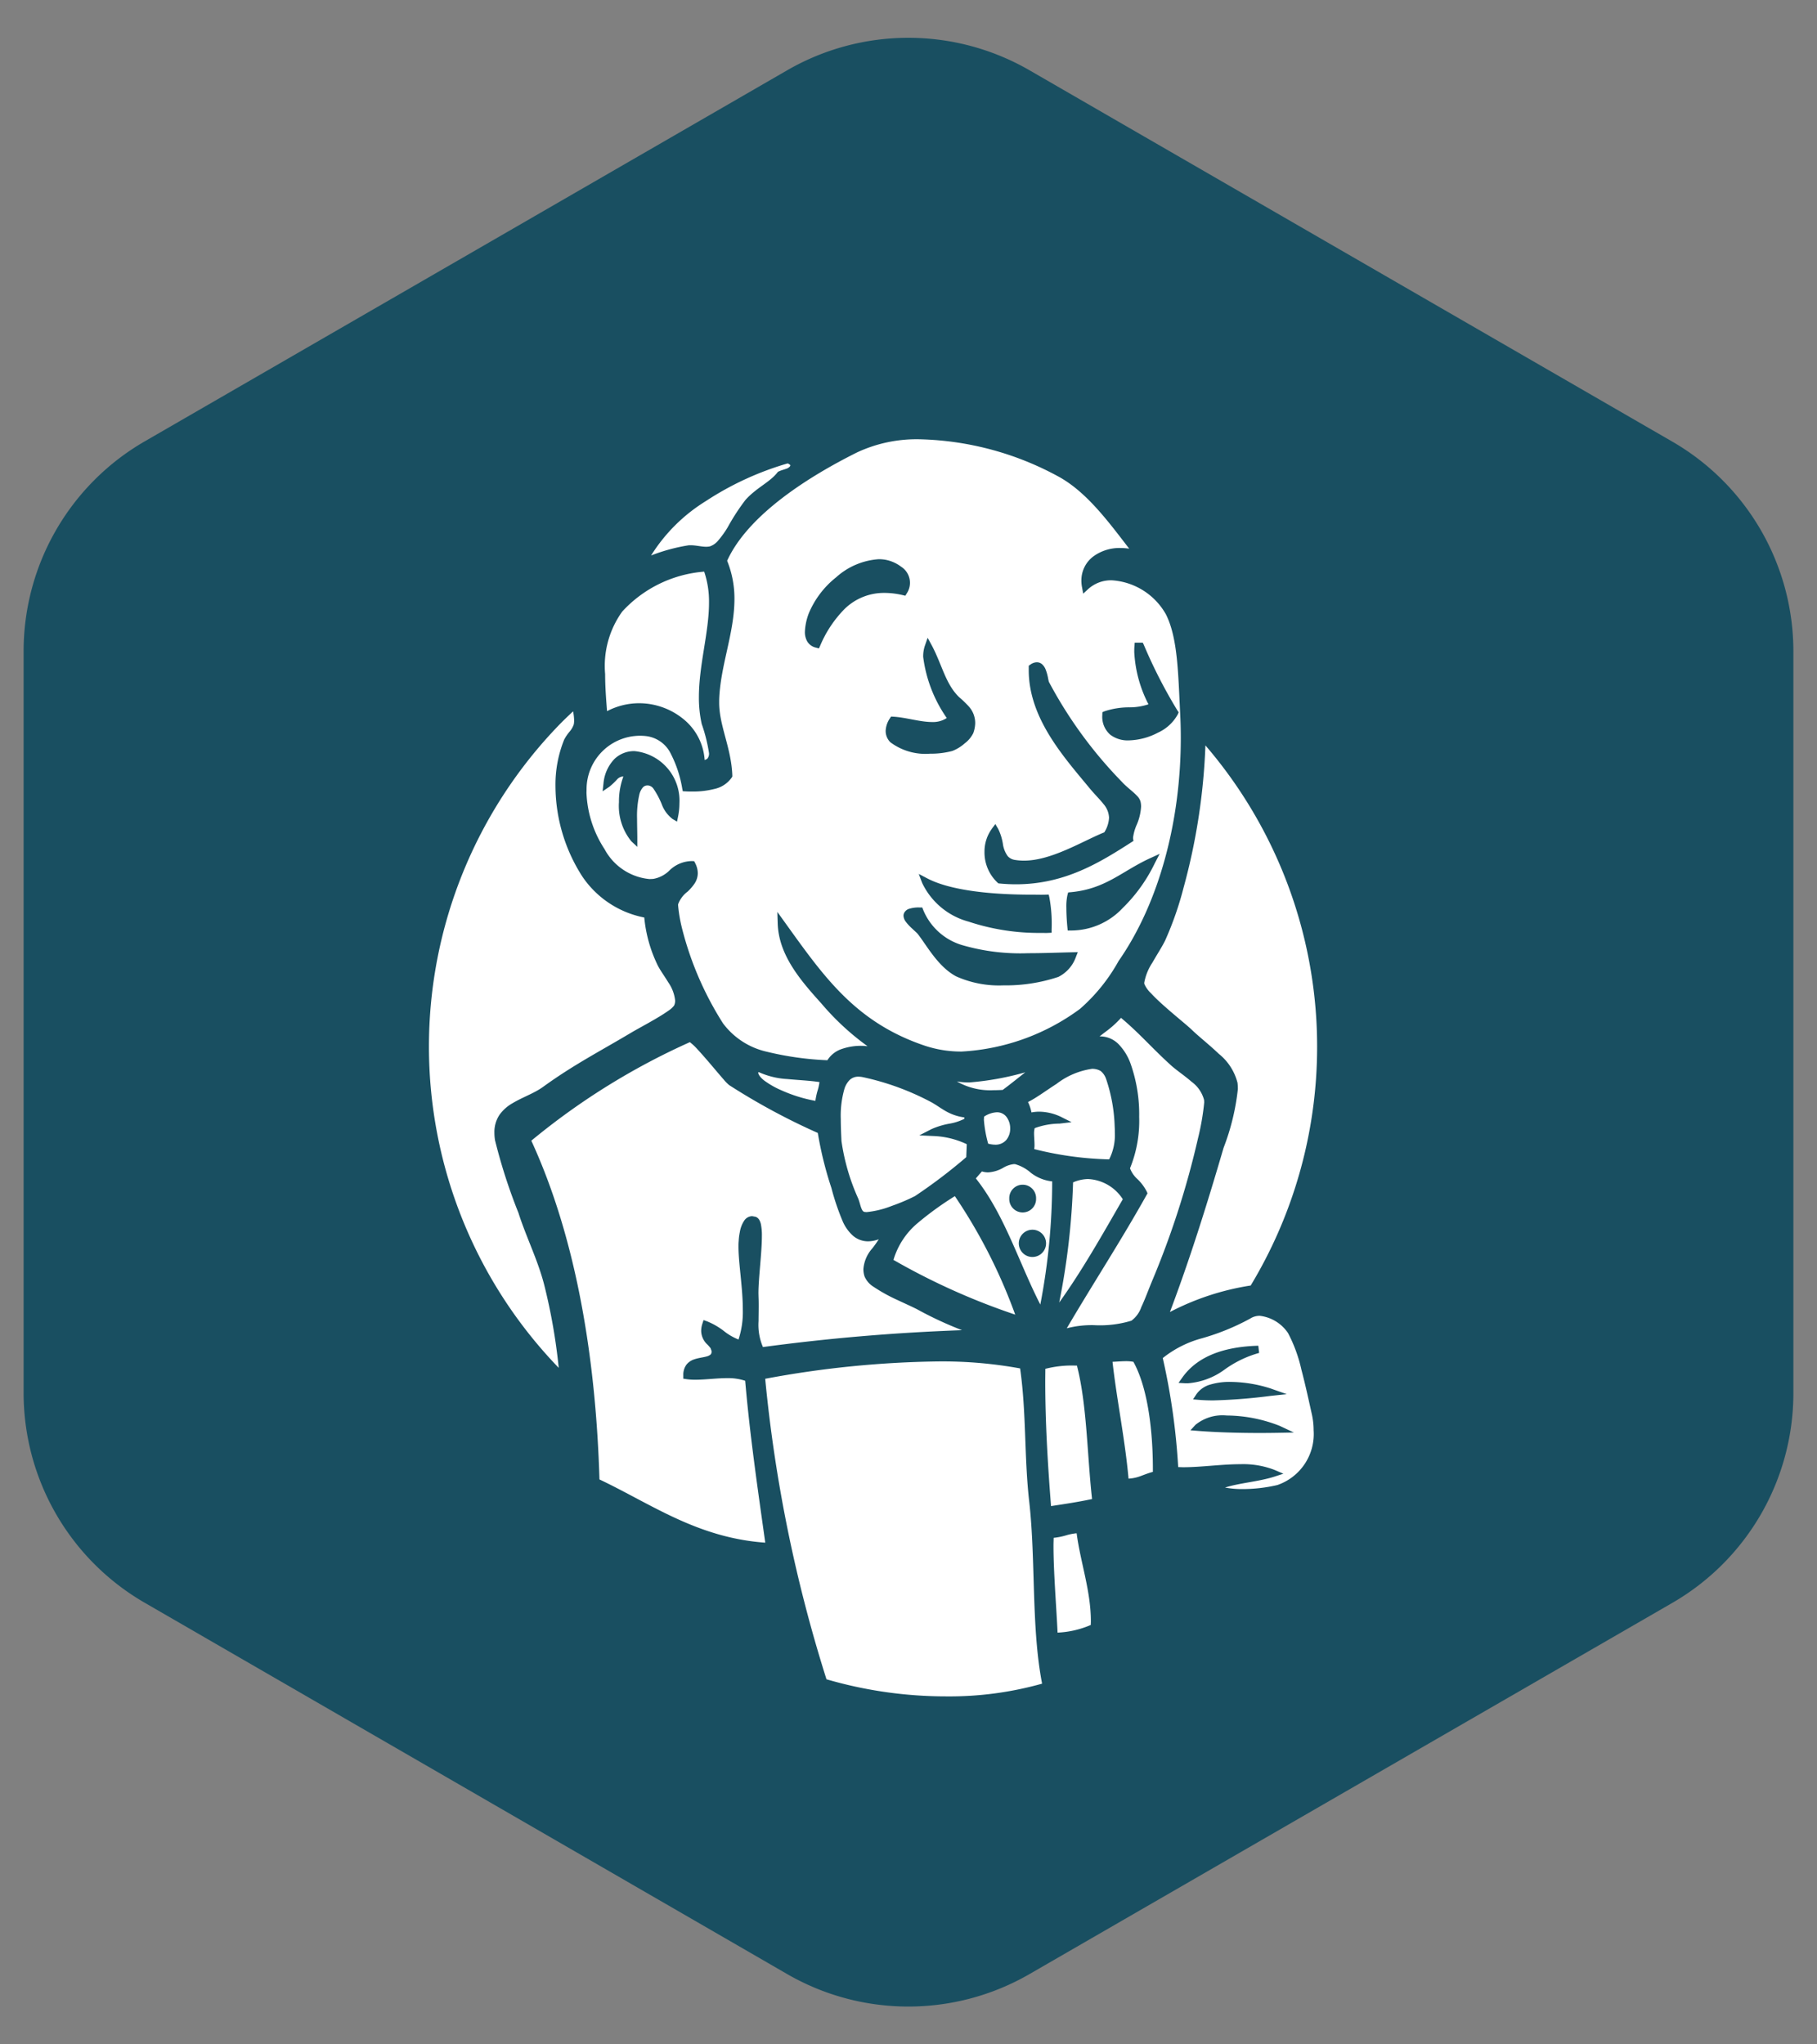
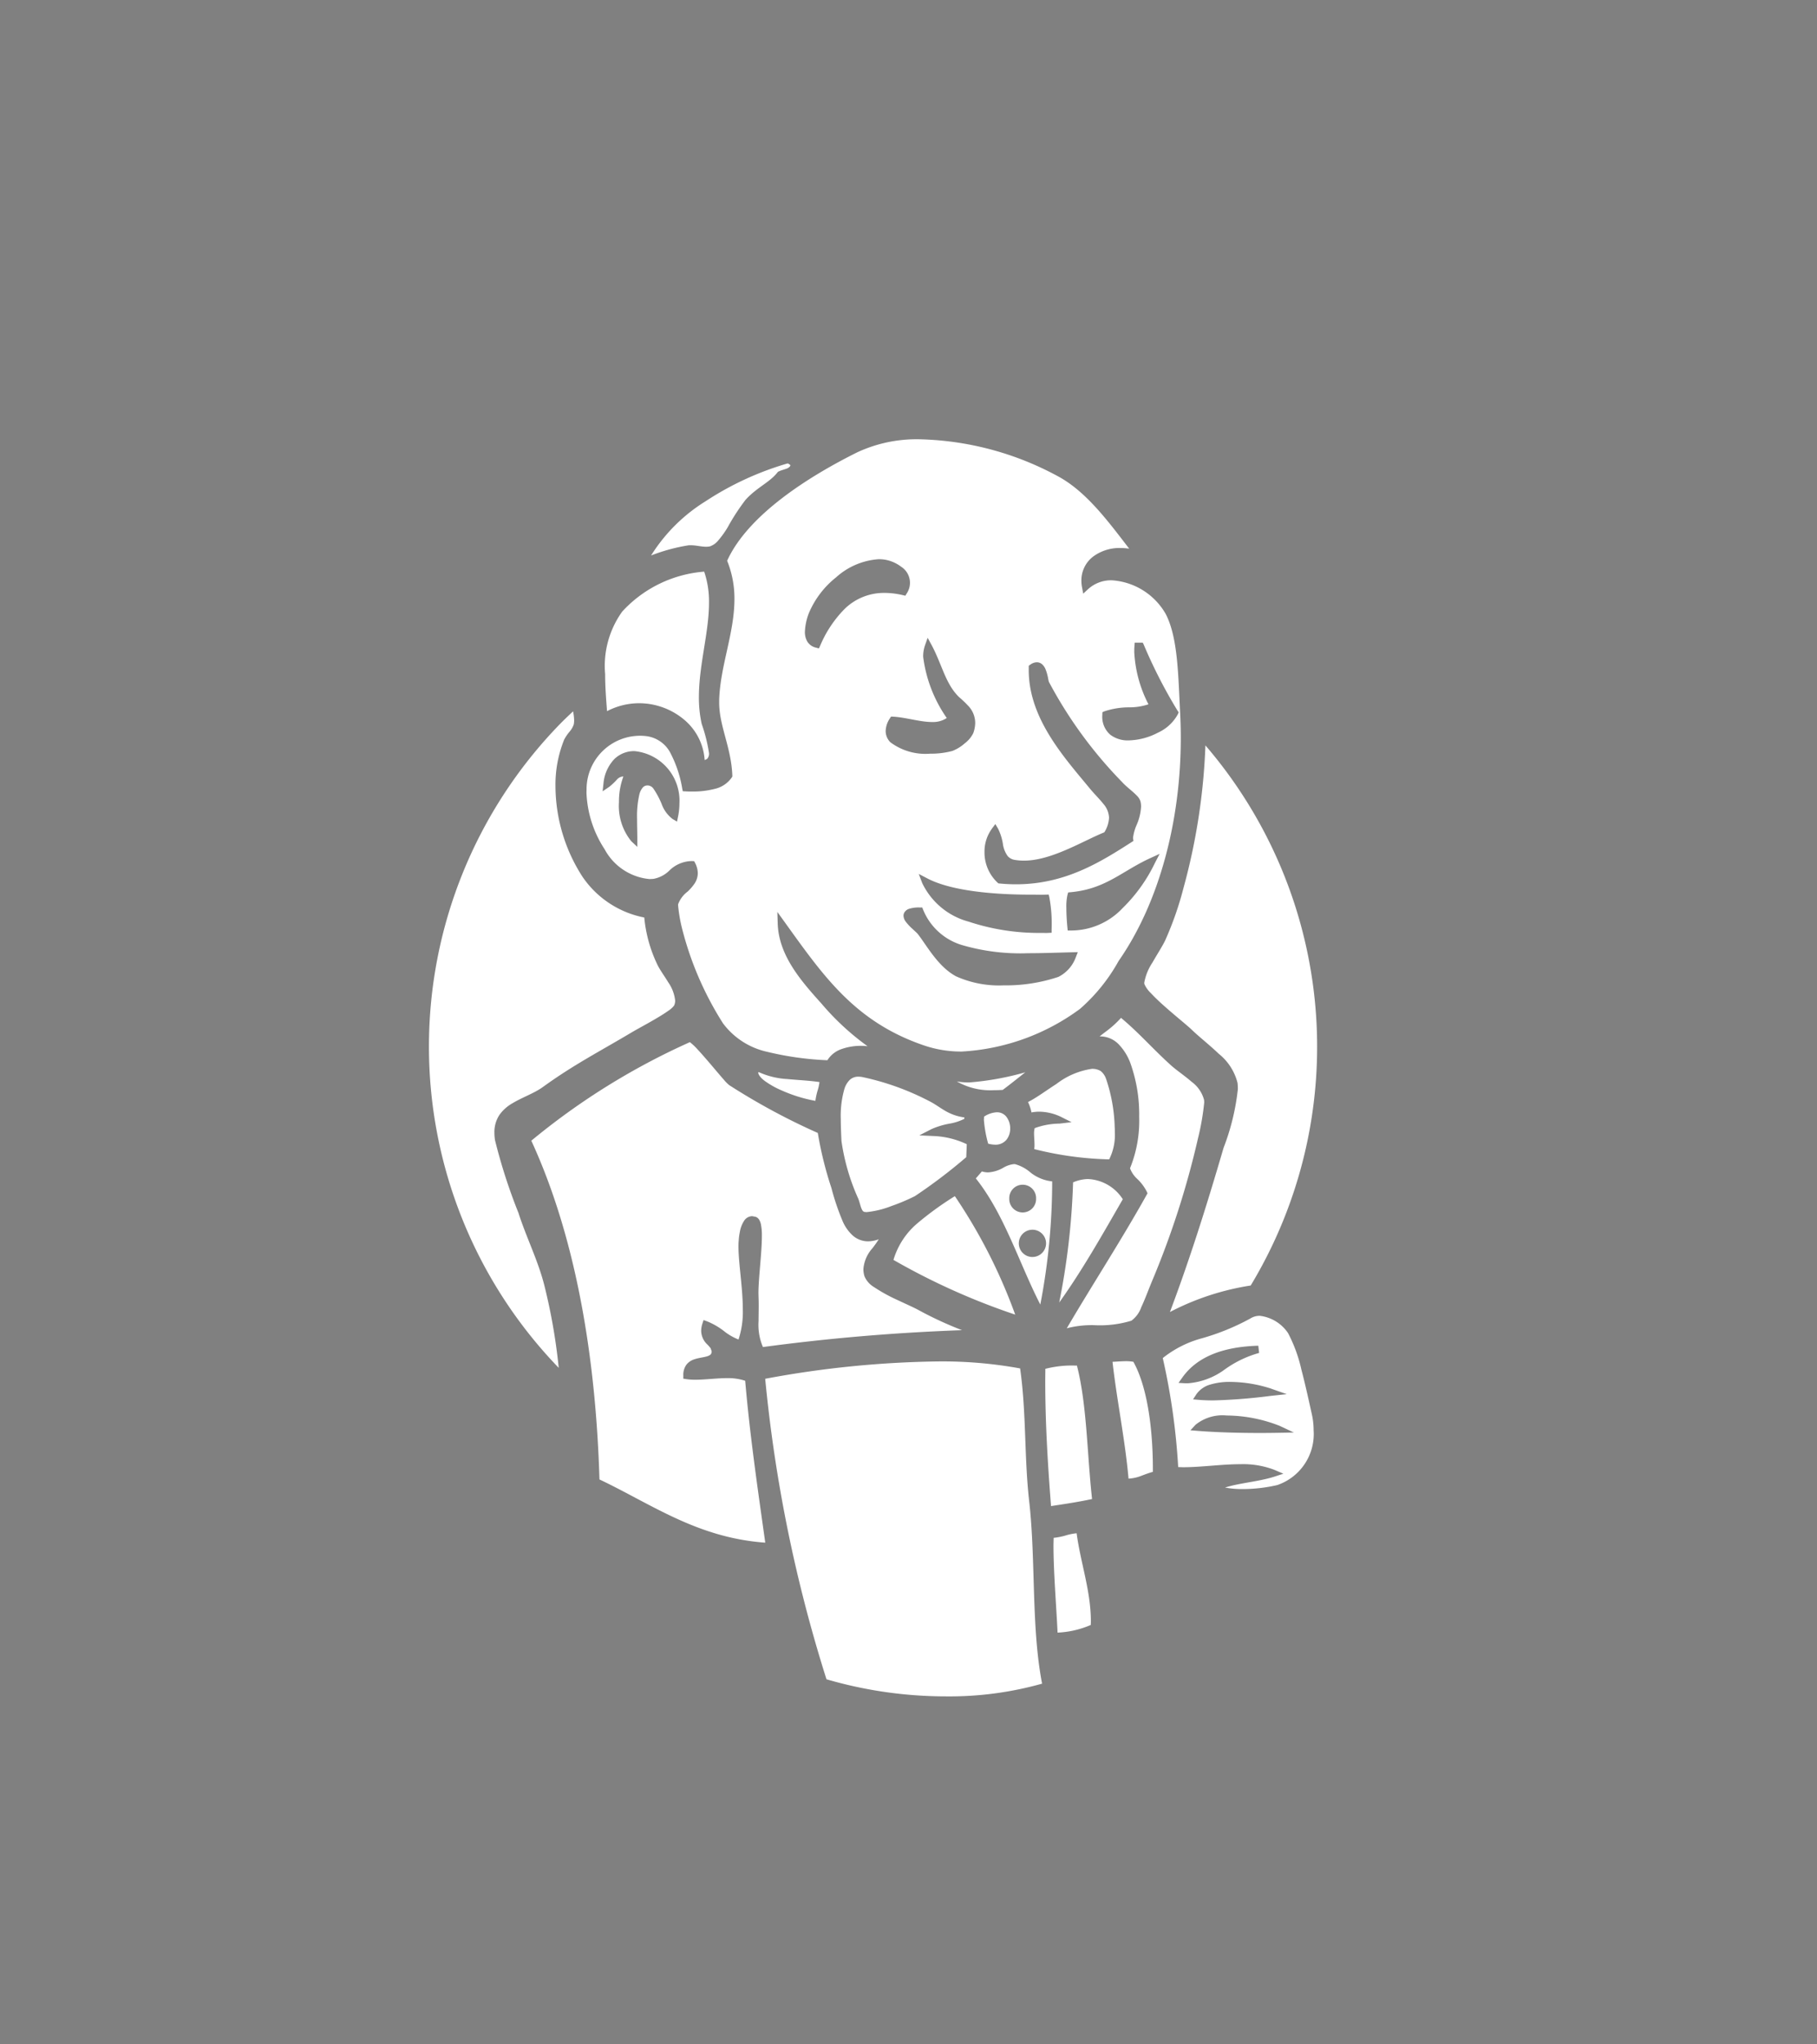
<svg xmlns="http://www.w3.org/2000/svg" id="Layer_1" data-name="Layer 1" viewBox="0 0 120 135">
  <rect x="0" y="0" width="120" height="135" fill="#808080" stroke="none" />
  <defs>
    <style>.cls-1{fill:#194f61;}.cls-2{fill:#fff;}</style>
  </defs>
  <title>01_INSTANA</title>
-   <path class="cls-1" d="M51.99,4.64,9.55,29.15A16,16,0,0,0,1.56,43V92a16,16,0,0,0,8,13.84l42.43,24.52a16,16,0,0,0,16,0l42.45-24.51a16,16,0,0,0,8-13.84V43a16,16,0,0,0-8-13.84L67.99,4.64A16,16,0,0,0,51.99,4.64Z" />
  <path class="cls-2" d="M45.5,36.005h.005l.1,0c.354,0,.716.1,1.026.1a1.175,1.175,0,0,0,.258-.026,1.241,1.241,0,0,0,.56-.407,6.144,6.144,0,0,0,.609-.852A14.248,14.248,0,0,1,49.243,33h0c.742-.814,1.592-1.15,2.1-1.8l.034-.043.05-.024c.168-.079.335-.119.47-.169a.557.557,0,0,0,.268-.159.32.32,0,0,0,.038-.085c-.084-.075-.157-.119-.183-.114l-.018,0A20.051,20.051,0,0,0,46.6,33.1,11.175,11.175,0,0,0,43,36.681a12.084,12.084,0,0,1,2.5-.676ZM42.194,46.438a4.64,4.64,0,0,1,3.029,1.12,3.791,3.791,0,0,1,1.314,2.628.414.414,0,0,0,.188-.1.513.513,0,0,0,.1-.352,10.577,10.577,0,0,0-.481-1.924v0a7.851,7.851,0,0,1-.187-1.769c0-2.141.671-4.292.668-6.253a6.136,6.136,0,0,0-.319-2.04,8.216,8.216,0,0,0-5.411,2.635,6.151,6.151,0,0,0-1.13,4.133c0,.844.066,1.678.126,2.446A4.576,4.576,0,0,1,42.194,46.438Zm.7,11.612.245-.011a2.006,2.006,0,0,0,1.094-.578,2.154,2.154,0,0,1,1.435-.6h.038l.139.007.064.124a1.49,1.49,0,0,1,.175.669,1.257,1.257,0,0,1-.224.7,3.2,3.2,0,0,1-.447.515,1.832,1.832,0,0,0-.63.844v.007l0,.052a9.958,9.958,0,0,0,.237,1.433,21.464,21.464,0,0,0,2.731,6.367,4.967,4.967,0,0,0,2.882,1.87,20.287,20.287,0,0,0,4.011.564,1.781,1.781,0,0,1,.9-.726,3.88,3.88,0,0,1,1.4-.225c.117,0,.232.017.349.024a17.08,17.08,0,0,1-3.053-2.828c-1.366-1.513-2.8-3.168-2.877-5.25l-.025-.789.461.641c2.586,3.595,4.678,6.652,9.3,8.2a7.6,7.6,0,0,0,2.418.379,14.478,14.478,0,0,0,7.809-2.817,11.767,11.767,0,0,0,2.552-3.165c2.706-3.886,4.106-9.3,4.105-14.73q0-.826-.043-1.65C77.81,44.6,77.8,42.148,77,40.567a4.421,4.421,0,0,0-3.578-2.247,2.25,2.25,0,0,0-1.564.587l-.32.294-.079-.427a2.332,2.332,0,0,1-.041-.434,1.974,1.974,0,0,1,.761-1.575,2.92,2.92,0,0,1,1.83-.577,4.111,4.111,0,0,1,.567.043c-1.346-1.746-2.765-3.684-4.588-4.715a20.1,20.1,0,0,0-9.2-2.507,9.3,9.3,0,0,0-4.175.861c-3.072,1.529-7.184,4.068-8.591,7.16a6.63,6.63,0,0,1,.483,2.532c-.005,2.263-.936,4.406-1.008,6.647l0,.169c-.009,1.541.8,2.984.868,4.831l0,.071-.037.061a1.867,1.867,0,0,1-1.152.759,5.665,5.665,0,0,1-1.47.169c-.148,0-.291,0-.425-.01l-.188-.009-.037-.184a7.834,7.834,0,0,0-.755-2.294,2.09,2.09,0,0,0-1.616-1.162,3.536,3.536,0,0,0-3.947,3.532l-.005.21a7.291,7.291,0,0,0,1.194,3.721A3.762,3.762,0,0,0,42.9,58.05ZM71.05,63.211a2.342,2.342,0,0,1-1.155,1.3h0a10.982,10.982,0,0,1-3.632.558,6.926,6.926,0,0,1-3.129-.6c-1.2-.651-1.929-2.039-2.526-2.8-.053-.064-.2-.192-.346-.331a3.287,3.287,0,0,1-.438-.468.712.712,0,0,1-.154-.4.428.428,0,0,1,.1-.273A.567.567,0,0,1,60,60.027a2.046,2.046,0,0,1,.744-.1h.164l.06.152a4.013,4.013,0,0,0,2.647,2.352,13.769,13.769,0,0,0,4.278.515c.976,0,1.97-.039,2.926-.062l.362-.008Zm-10.372-5.5.557.291c1.6.844,4.461,1.081,6.929,1.077.445,0,.484.011.895,0l.2-.005.045.191a9.578,9.578,0,0,1,.148,2.1v.229l-.23.011c-.269.012-.149,0-.424,0a14.726,14.726,0,0,1-4.826-.744A4.766,4.766,0,0,1,60.9,58.3Zm15.584-.7a10.492,10.492,0,0,1-2.118,2.953,4.669,4.669,0,0,1-3.407,1.482l-.223,0-.022-.222c-.036-.371-.067-.855-.067-1.286a3.483,3.483,0,0,1,.075-.847l.045-.159.165-.015c2.313-.211,3.375-1.385,5.239-2.241l.638-.292ZM72.8,47.181l.006-.151.138-.06a5.193,5.193,0,0,1,1.681-.261,3.955,3.955,0,0,0,1.223-.2,8.426,8.426,0,0,1-.938-3.447c0-.129,0-.261.014-.4l.015-.224h.533l.065.135a32.814,32.814,0,0,0,2.231,4.356l.076.11-.053.122a2.819,2.819,0,0,1-1.314,1.219,4.362,4.362,0,0,1-1.93.512,1.9,1.9,0,0,1-1.219-.373,1.561,1.561,0,0,1-.53-1.269Zm-7.281,7.524.217-.287.183.31a3.461,3.461,0,0,1,.316,1.007,1.783,1.783,0,0,0,.318.8.785.785,0,0,0,.474.25,3.658,3.658,0,0,0,.586.048c1.824.007,3.9-1.3,5.318-1.87A1.984,1.984,0,0,0,73.244,54a1.464,1.464,0,0,0-.374-.915c-.234-.3-.56-.615-.876-.994-1.7-2.061-4.044-4.627-4.053-7.817l0-.193,0-.119.1-.069a.757.757,0,0,1,.434-.16.53.53,0,0,1,.373.155.911.911,0,0,1,.2.3,3.081,3.081,0,0,1,.174.619c.022.113.045.211.049.218a28.686,28.686,0,0,0,4.83,6.612v0c.28.315.731.634,1.006.932a.879.879,0,0,1,.212.348v0a1.363,1.363,0,0,1,.041.351,3.494,3.494,0,0,1-.279,1.175,3.06,3.06,0,0,0-.25.865l0,.065.027.157-.134.086c-2.057,1.319-4.386,2.78-7.625,2.779-.351,0-.712-.017-1.084-.053l-.076-.007-.058-.05a2.733,2.733,0,0,1-.862-2.038A2.55,2.55,0,0,1,65.523,54.705ZM60.969,43.372a2.237,2.237,0,0,1,.116-.743l.179-.512.26.476c.694,1.293.918,2.582,1.827,3.45a7.247,7.247,0,0,1,.641.618,1.637,1.637,0,0,1,.413,1.072,2.023,2.023,0,0,1-.129.683h0v0h0a1.9,1.9,0,0,1-.566.674,2.665,2.665,0,0,1-.815.5h0a5.471,5.471,0,0,1-1.474.18,3.863,3.863,0,0,1-2.623-.758,1.055,1.055,0,0,1-.306-.741,1.574,1.574,0,0,1,.279-.834l.076-.118.14.007c.839.046,1.794.356,2.572.353a1.627,1.627,0,0,0,.968-.265A9.038,9.038,0,0,1,60.969,43.372Zm-7.542-2.9h0a5.982,5.982,0,0,1,1.789-2.345,4.666,4.666,0,0,1,2.818-1.2,2.669,2.669,0,0,1,.389.028,2.449,2.449,0,0,1,1.09.468,1.26,1.26,0,0,1,.369,1.767l-.09.149-.17-.04a5.3,5.3,0,0,0-1.2-.146,3.712,3.712,0,0,0-2.643,1.06,7.7,7.7,0,0,0-1.613,2.427l-.082.18L53.9,42.77a.9.9,0,0,1-.588-.413,1.247,1.247,0,0,1-.154-.64A3.854,3.854,0,0,1,53.427,40.47ZM39.857,51.72a2.661,2.661,0,0,1,.722-1.6A1.865,1.865,0,0,1,41.9,49.6a3.287,3.287,0,0,1,2.972,3.443,4.45,4.45,0,0,1-.092.884l-.067.327-.289-.167A2.158,2.158,0,0,1,43.7,53.1a5.531,5.531,0,0,0-.536-1.008.5.5,0,0,0-.356-.225h0l-.04,0a.4.4,0,0,0-.317.137,1.122,1.122,0,0,0-.227.461,6.391,6.391,0,0,0-.15,1.616c0,.452.016.9.016,1.291v.55l-.4-.373a3.7,3.7,0,0,1-.812-2.58,4.7,4.7,0,0,1,.29-1.687c-.008,0-.021-.008-.028-.008a.608.608,0,0,0-.407.218,4.268,4.268,0,0,1-.492.463l-.443.3Zm-5.6,28.415h0a36.2,36.2,0,0,1-1.567-4.851,3.292,3.292,0,0,1-.038-.481A2.05,2.05,0,0,1,33,73.6a2.7,2.7,0,0,1,.852-.751c.655-.392,1.424-.653,1.994-1.063,2.061-1.49,3.691-2.313,5.9-3.629.507-.3,1.742-.941,2.4-1.417a1.469,1.469,0,0,0,.372-.336.746.746,0,0,0,.071-.331,2.59,2.59,0,0,0-.458-1.208c-.257-.427-.556-.826-.717-1.166a9.132,9.132,0,0,1-.864-3.111,6.413,6.413,0,0,1-4.1-2.721h0v0h0a11.108,11.108,0,0,1-1.765-5.958,7.915,7.915,0,0,1,.577-3.073h0l0,0h0a2.934,2.934,0,0,1,.357-.524,1.467,1.467,0,0,0,.273-.471,1.36,1.36,0,0,0,.025-.272,3.328,3.328,0,0,0-.069-.595c-.313.294-.626.588-.926.9A30.541,30.541,0,0,0,36.9,90.327a38.3,38.3,0,0,0-.953-5.458C35.532,83.236,34.781,81.763,34.253,80.135ZM76.11,63.564a3.515,3.515,0,0,0-.541,1.335l.007.076v0a1.833,1.833,0,0,0,.424.6c.255.277.595.6.948.909.71.63,1.464,1.231,1.752,1.509.472.458,1.178,1.007,1.79,1.594a3.584,3.584,0,0,1,1.238,1.915,3.464,3.464,0,0,1,.024.411,15.262,15.262,0,0,1-.944,3.885c-1.12,3.837-2.246,7.4-3.543,10.842A17.189,17.189,0,0,1,82.6,84.889a30.527,30.527,0,0,0-2.991-35.667,41.129,41.129,0,0,1-1.445,9.406,21.615,21.615,0,0,1-1.21,3.468C76.765,62.492,76.414,63.029,76.11,63.564ZM48.036,91.005c-.693,0-1.44.105-2.108.106a4.011,4.011,0,0,1-.6-.039l-.2-.031,0-.2v-.024a1.123,1.123,0,0,1,.211-.706,1.074,1.074,0,0,1,.5-.343c.361-.124.743-.142.951-.236.139-.068.18-.1.209-.243l0-.061-.067-.195a2.187,2.187,0,0,0-.214-.246,1.258,1.258,0,0,1-.41-.9,1.547,1.547,0,0,1,.08-.478l.076-.238.235.084a4.68,4.68,0,0,1,1.185.7,3.736,3.736,0,0,0,.89.5,5.812,5.812,0,0,0,.284-1.965c0-1.455-.286-3.056-.287-4.162,0-.127,0-.248.013-.362h0v-.007h0a4.054,4.054,0,0,1,.076-.6,1.941,1.941,0,0,1,.3-.769.648.648,0,0,1,.516-.28l.229.042h0a.468.468,0,0,1,.246.216,1,1,0,0,1,.105.291,3.746,3.746,0,0,1,.061.759c0,1.108-.228,2.779-.227,3.79l.005.223c.009.2.011.4.011.595,0,.35-.009.691-.009,1.013a3.707,3.707,0,0,0,.29,1.714c4.25-.572,8.579-.95,13.146-1.115a24.153,24.153,0,0,1-2.865-1.325c-.275-.154-.808-.389-1.368-.653a10.953,10.953,0,0,1-1.593-.877,1.507,1.507,0,0,1-.612-.7,1.594,1.594,0,0,1-.074-.475,2.321,2.321,0,0,1,.589-1.371,7.259,7.259,0,0,0,.426-.6,2.2,2.2,0,0,1-.694.135,1.527,1.527,0,0,1-1.018-.379,2.751,2.751,0,0,1-.648-.892,15.993,15.993,0,0,1-.766-2.249,24.074,24.074,0,0,1-.9-3.637,43.326,43.326,0,0,1-5.851-3.158,2.611,2.611,0,0,1-.349-.352c-.146-.166-.327-.377-.523-.609-.393-.463-.852-1.005-1.22-1.4a3.724,3.724,0,0,0-.506-.477A45.765,45.765,0,0,0,35.09,75.326c3.04,6.609,4.27,14.631,4.5,22.369,3.439,1.631,6.447,3.851,10.95,4.175-.526-3.747-1.019-7.131-1.326-10.691A3.615,3.615,0,0,0,48.036,91.005Zm26.369-1.119c-.3,0-.621.028-.931.043.27,2.44.828,5.128,1.058,7.714a2.713,2.713,0,0,0,.825-.18c.237-.089.493-.19.782-.268,0-.069,0-.137,0-.208,0-2.286-.285-5.254-1.286-7.06A2.785,2.785,0,0,0,74.405,89.886ZM70.365,101.4a4.5,4.5,0,0,1-.78.152c0,.169-.01.335-.01.519,0,1.728.192,4.052.27,5.739a6.171,6.171,0,0,0,2.193-.506c0-.082.006-.165.006-.246,0-1.995-.687-3.886-.94-5.808A3.576,3.576,0,0,0,70.365,101.4ZM67.371,90.364a28.536,28.536,0,0,0-5.435-.461,66.305,66.305,0,0,0-11.4,1.145,95.955,95.955,0,0,0,4.047,19.844,28.216,28.216,0,0,0,7.919,1.129,22.566,22.566,0,0,0,6.321-.84c-.721-3.716-.415-8.129-.846-11.984C67.636,96.254,67.792,93.31,67.371,90.364Zm18.581.1a9.688,9.688,0,0,0-.887-2.435A2.617,2.617,0,0,0,83.2,86.89a1.144,1.144,0,0,0-.635.184,15.416,15.416,0,0,1-3.185,1.3,7.083,7.083,0,0,0-2.587,1.306,43.914,43.914,0,0,1,1.018,7.2c.111,0,.221.009.335.009,1.193,0,2.522-.2,3.763-.2a5.752,5.752,0,0,1,2.257.374l.593.254-.614.2c-1.041.328-2.289.41-3.241.714a6.224,6.224,0,0,0,1.15.1,10.182,10.182,0,0,0,2.307-.266,3.561,3.561,0,0,0,2.394-3.622,4.823,4.823,0,0,0-.119-1.062C86.461,92.6,86.225,91.494,85.952,90.461Zm-1.976,1.247,1.008.353-1.062.113a36.745,36.745,0,0,1-3.8.3c-.315,0-.626-.011-.93-.036l-.4-.034.221-.338a1.683,1.683,0,0,1,.944-.647,4.4,4.4,0,0,1,1.3-.168A8.95,8.95,0,0,1,83.976,91.708Zm-5.709-.367-.434-.025.252-.354c1.025-1.442,2.815-2.036,5.017-2.1l.055.476a7.16,7.16,0,0,0-2.283,1.1,4.677,4.677,0,0,1-2.433.905Zm6.153,3.272c-.391.007-.8.011-1.227.011-1.377,0-2.869-.041-4.081-.138l-.493-.039.335-.363a2.83,2.83,0,0,1,2.062-.614,9.7,9.7,0,0,1,3.5.685l.934.439ZM79.115,75.187a16.516,16.516,0,0,0,.415-2.39l-.008-.158a2.179,2.179,0,0,0-.833-1.21c-.44-.386-.962-.733-1.339-1.067-1.26-1.139-2.085-2.119-3.314-3.147a6.6,6.6,0,0,1-1.02.918c-.141.106-.275.209-.4.311.016,0,.034-.006.05-.006a1.706,1.706,0,0,1,1.209.517,3.564,3.564,0,0,1,.781,1.255,10.028,10.028,0,0,1,.579,3.545,8.3,8.3,0,0,1-.606,3.393,1.8,1.8,0,0,0,.453.679,3.038,3.038,0,0,1,.655.864l.048.109-.058.105c-1.694,3.033-3.543,5.858-5.274,8.809a6.594,6.594,0,0,1,1.789-.207,7.142,7.142,0,0,0,2.478-.294,1.867,1.867,0,0,0,.656-.9c.231-.486.451-1.089.673-1.629l.223.091-.223-.092A57.151,57.151,0,0,0,79.115,75.187ZM50.078,70.829c-.01.1.12.319.414.54a5.763,5.763,0,0,0,1.147.644,9.617,9.617,0,0,0,2.212.682,4.535,4.535,0,0,1,.134-.64,3.263,3.263,0,0,0,.135-.6c-.658-.1-1.407-.13-2.132-.2a5.256,5.256,0,0,1-1.889-.463ZM64.99,73.738c0,.074-.01.152-.01.216a8.016,8.016,0,0,0,.281,1.568,1.894,1.894,0,0,0,.45.067.93.93,0,0,0,.757-.323,1.17,1.17,0,0,0,.248-.746,1.256,1.256,0,0,0-.238-.755.781.781,0,0,0-.644-.316A1.672,1.672,0,0,0,64.99,73.738Zm6.06,16.44a7,7,0,0,0-2.013.213c0,.268-.006.536-.006.8,0,2.759.166,5.493.382,8.264,1.007-.154,1.777-.267,2.71-.466-.33-2.964-.335-6.233-1-8.815ZM69.489,78.013a2.759,2.759,0,0,1-1.414-.572,2.642,2.642,0,0,0-1.05-.569l-.063,0a1.754,1.754,0,0,0-.715.247,2.258,2.258,0,0,1-1,.3,1.453,1.453,0,0,1-.4-.064c-.128.148-.26.3-.4.462,1.9,2.389,2.854,5.595,4.258,8.329A42.96,42.96,0,0,0,69.489,78.013Zm-2.834,1.135a.886.886,0,1,1,1.771,0,.886.886,0,1,1-1.771,0Zm.9,3.6a.9.9,0,1,1,.628.257A.883.883,0,0,1,67.557,82.749Zm3.314-4.671a47.482,47.482,0,0,1-.916,7.936c1.526-2.127,2.851-4.481,4.2-6.821a2.885,2.885,0,0,0-2.3-1.334A2.6,2.6,0,0,0,70.871,78.078Zm2.173-6.847a1.1,1.1,0,0,0-.357-.509,1.088,1.088,0,0,0-.563-.141,5.006,5.006,0,0,0-2.341.991c-.719.463-1.366.947-1.888,1.2a3.013,3.013,0,0,1,.229.688,3.234,3.234,0,0,1,.441-.049,3.409,3.409,0,0,1,1.49.334l.717.36-.8.094a4.851,4.851,0,0,0-1.636.3,1.337,1.337,0,0,0-.042.329c0,.233.03.513.03.818,0,.076-.011.158-.016.237a22.3,22.3,0,0,0,4.946.678,3.543,3.543,0,0,0,.374-1.785c0-.12,0-.241-.009-.363A10.748,10.748,0,0,0,73.044,71.231Zm-9.05.25a4.7,4.7,0,0,1-.8-.067,4.432,4.432,0,0,0,2.417.579c.19,0,.4-.008.611-.018.5-.37.992-.771,1.493-1.164A18.867,18.867,0,0,1,63.994,71.481Zm-7.1,8.32c.069.16.113.206.2.23l.136.012a6.182,6.182,0,0,0,1.671-.411,12.535,12.535,0,0,0,1.529-.647,35.138,35.138,0,0,0,3.386-2.57q.018-.428.035-.857a5.639,5.639,0,0,0-2.233-.541l-.9-.042.8-.412a5.158,5.158,0,0,1,1.231-.368,3.472,3.472,0,0,0,.941-.312c0-.032,0-.063,0-.093a3.337,3.337,0,0,1-1.172-.383c-.365-.2-.659-.429-1.008-.621a17.336,17.336,0,0,0-4.538-1.658l.046-.236-.046.236a1.44,1.44,0,0,0-.27-.028.816.816,0,0,0-.567.2,1.422,1.422,0,0,0-.362.595,6.376,6.376,0,0,0-.243,2c0,.508.025,1.013.045,1.452a14.035,14.035,0,0,0,1.119,3.83h0v0h0C56.78,79.42,56.828,79.648,56.892,79.8Zm6.17-.812a20.915,20.915,0,0,0-2.483,1.8,5.026,5.026,0,0,0-1.572,2.41,44.732,44.732,0,0,0,8.04,3.614A35.427,35.427,0,0,0,63.062,78.989Z" />
</svg>